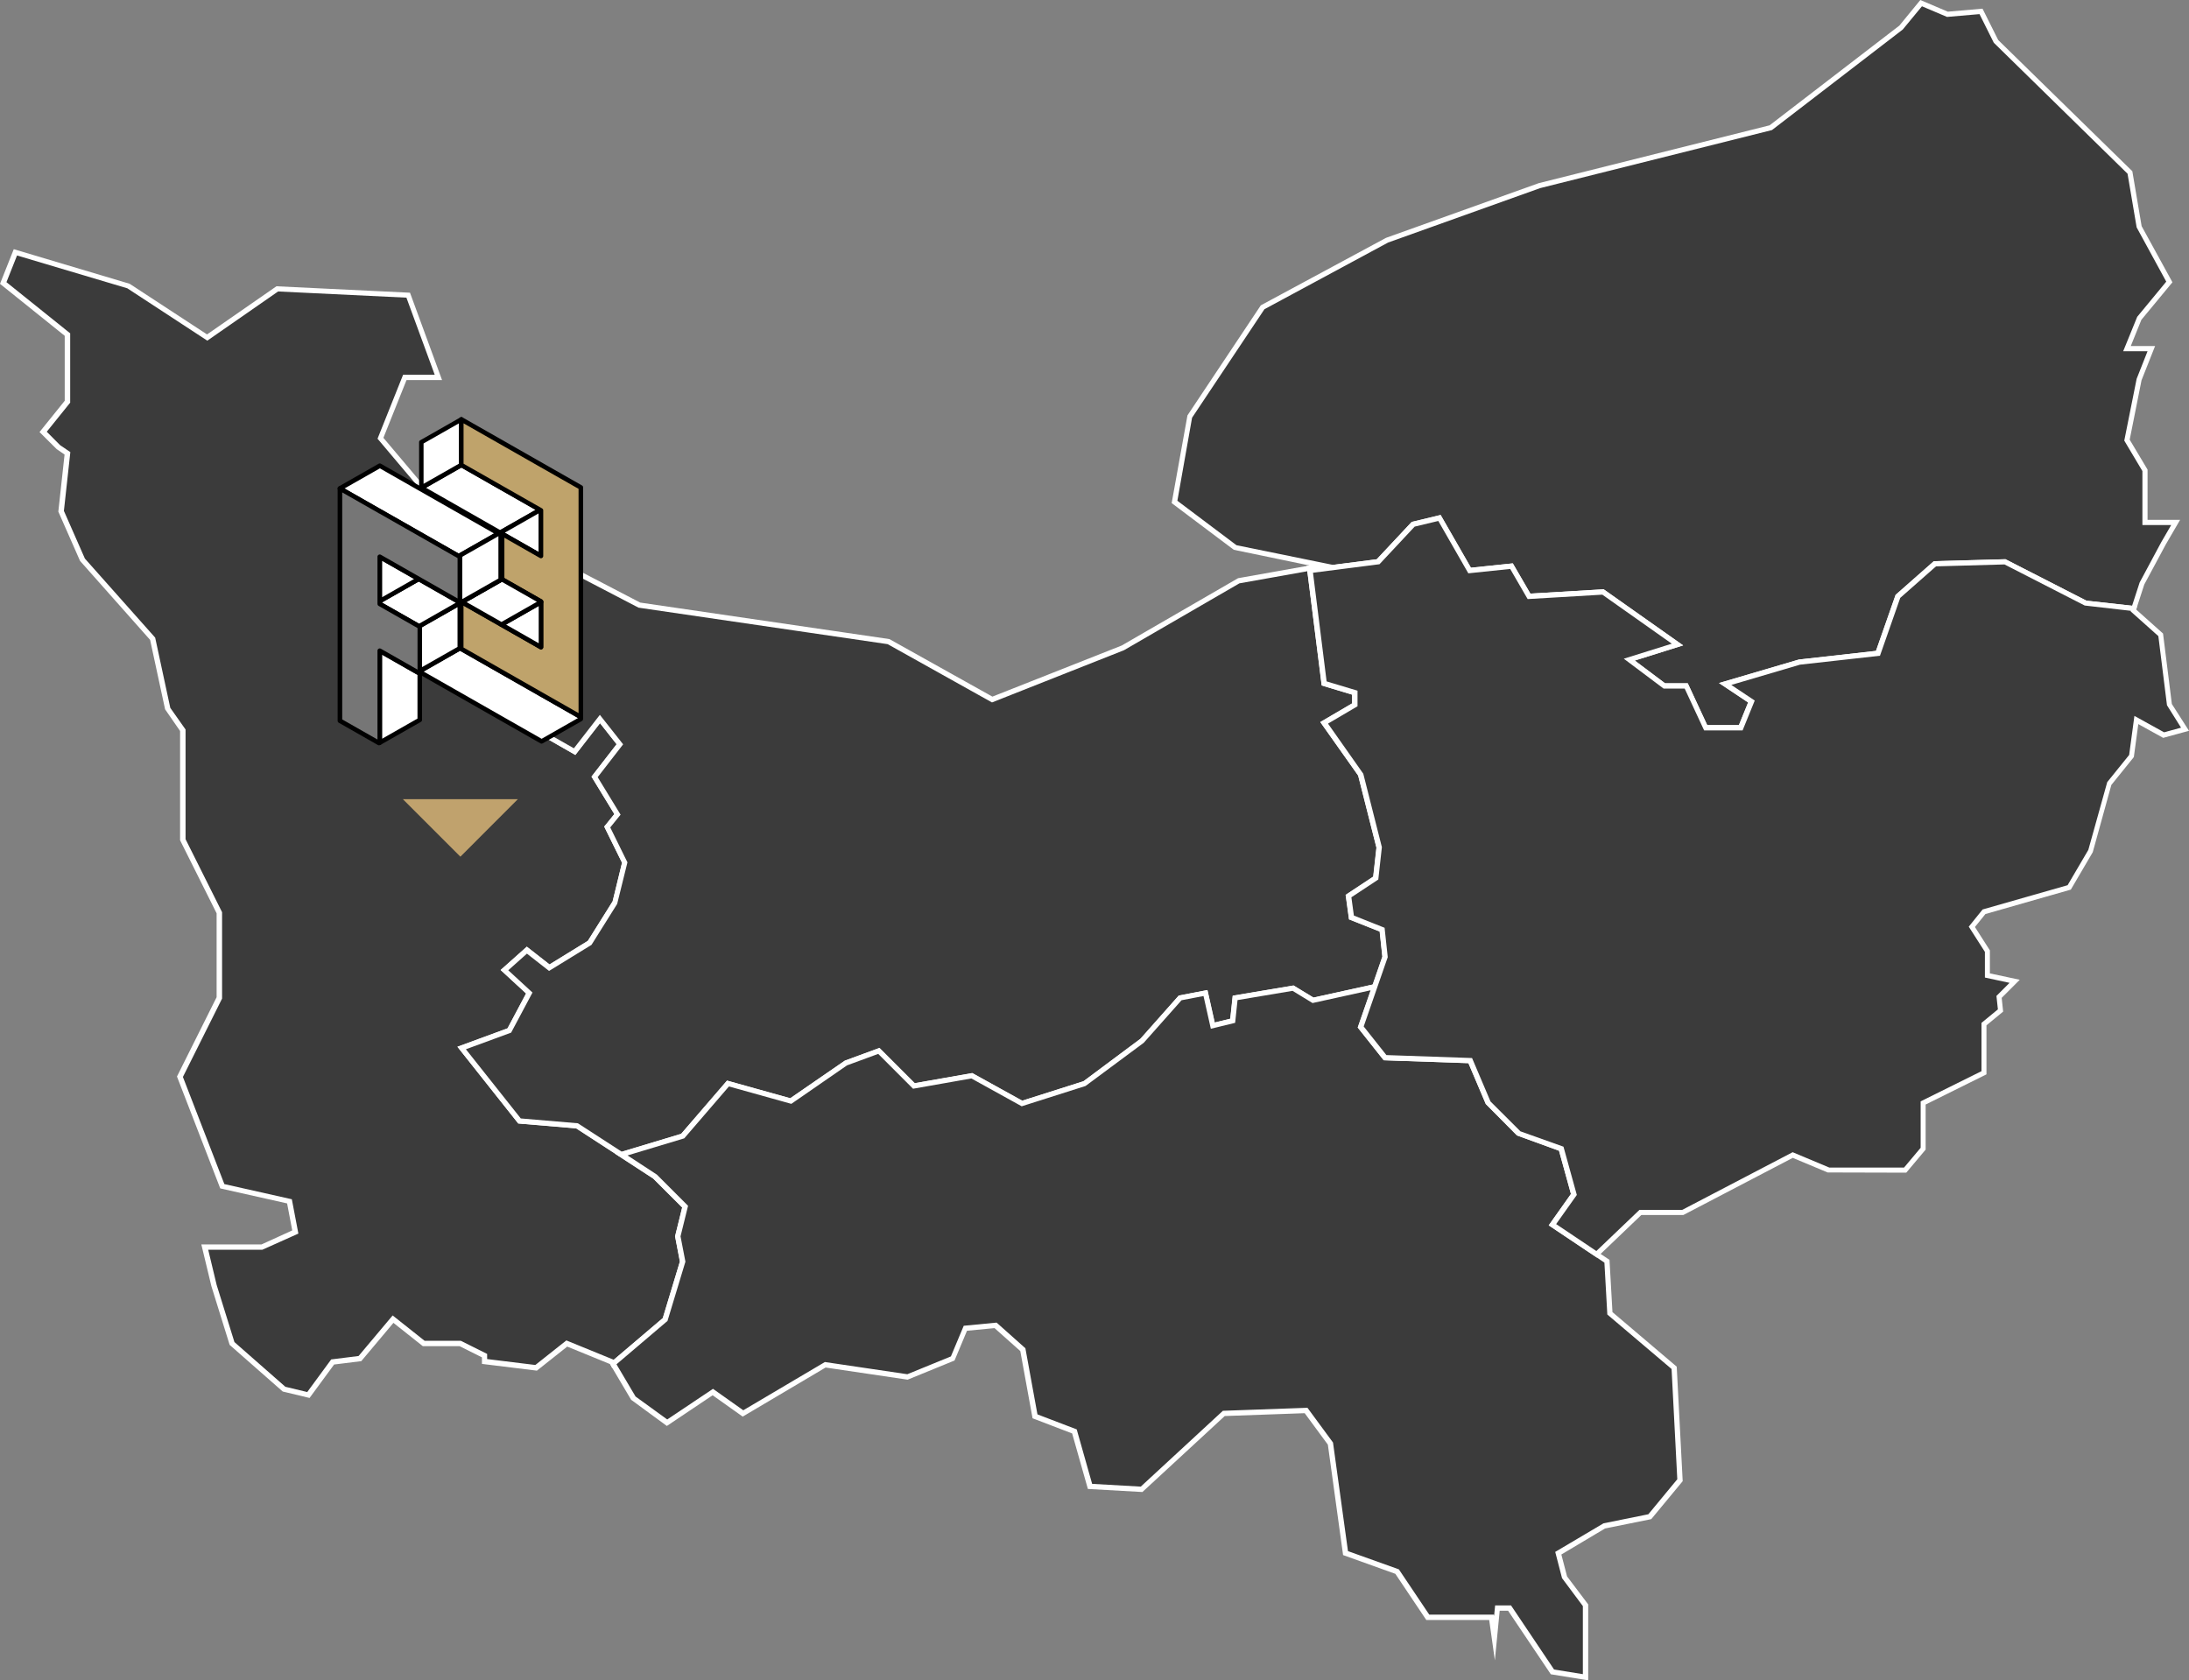
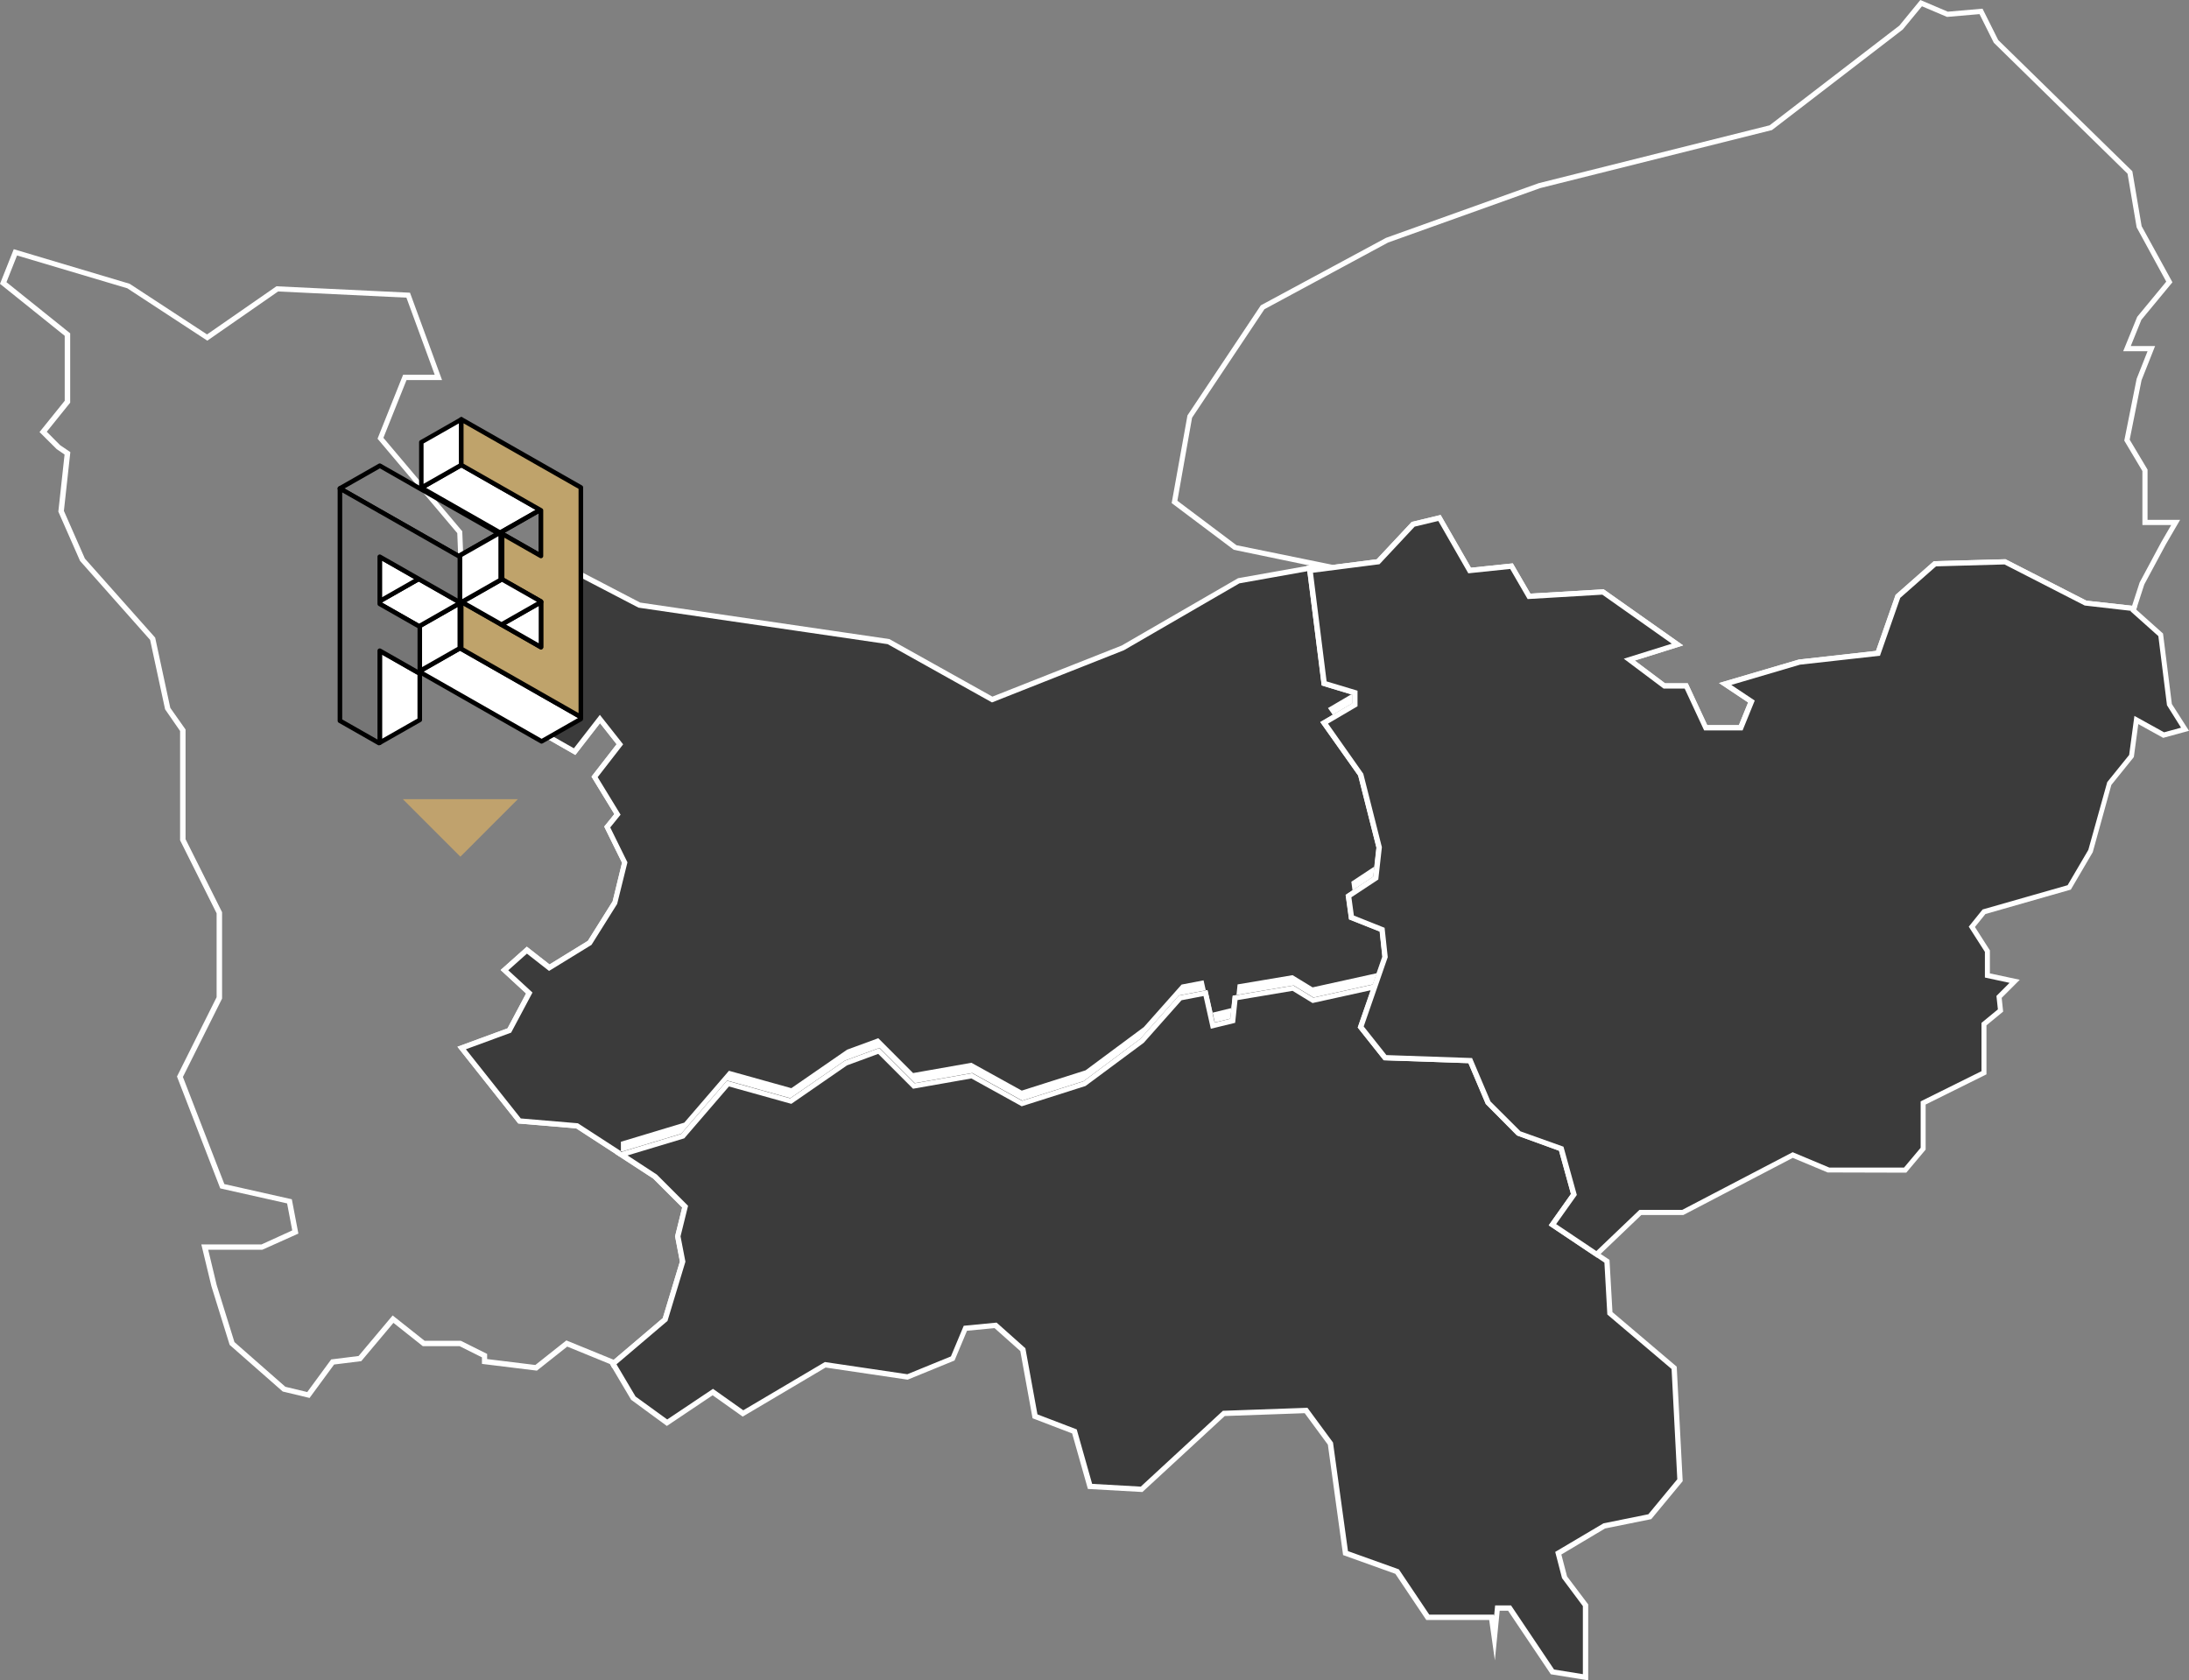
<svg xmlns="http://www.w3.org/2000/svg" id="Calque_2" data-name="Calque 2" viewBox="0 0 421.41 323.54">
  <rect x="0" y="0" width="421.41" height="323.54" fill="#808080" stroke="none" />
  <defs>
    <style>
      .cls-1 {
        fill: #c0a26d;
      }

      .cls-1, .cls-2, .cls-3, .cls-4, .cls-5, .cls-6 {
        stroke-width: 0px;
      }

      .cls-3 {
        fill: #3b3b3b;
      }

      .cls-4 {
        fill: #fff;
      }

      .cls-5 {
        fill: #bfa36b;
      }

      .cls-6 {
        fill: #767676;
      }
    </style>
  </defs>
  <g id="Calque_2-2" data-name="Calque 2">
    <g id="svg2">
      <g>
        <g id="path3289">
-           <path class="cls-3" d="m2.94,48.59l-2.34,5.9,12.37,9.93v12.93l-4.68,5.81,2.9,2.91,1.78,1.22-1.22,11.15,4.12,9.37,13.49,15.18,2.91,13.49,2.91,4.12v21.08l7.03,14.06v16.4l-7.59,15.18,8.15,21.08,12.93,2.91,1.12,5.9-6.37,2.91h-11.06l1.78,7.4,3.47,11.15,10.03,8.81,4.68,1.12,4.68-6.37,5.25-.66,6.37-7.59,5.9,4.68h7.03l4.68,2.34v1.12l9.93,1.22,5.9-4.68,8.71,3.56.19.37,10.03-8.53,3.37-11.15-.94-4.87,1.41-5.71-5.81-5.81-14.99-9.74-11.06-.94-11.15-14.06,9.18-3.37,3.84-7.21-4.78-4.4,4.31-3.84,4.31,3.37,7.78-4.78,4.87-7.78,1.87-7.68-3.37-6.84,1.97-2.43-4.4-7.21,4.87-6.28-3.84-4.87-4.87,6.28-6.75-3.84-11.15-11.15-.47-4.78,3.37-3.37-1.03-6.46-5.53,1.41-.56-14.06-15.26-18.09,4.68-11.71h6.46l-5.81-15.83-25.2-1.22-13.49,9.37-15.18-9.93-21.74-6.47h0v-.02Z" />
          <path class="cls-4" d="m59.56,269.16l-5.13-1.23-10.22-8.98-3.51-11.29-1.94-8.05h11.58l5.92-2.7-.99-5.2-12.87-2.89-8.33-21.54,7.63-15.27v-16.16l-7.03-14.06v-21.04l-2.89-4.18-2.88-13.36-13.49-15.21-4.18-9.49,1.2-10.99-1.53-1.05-3.29-3.28,4.85-6.02v-12.51L0,54.65l2.65-6.67,22.31,6.66,14.9,9.75,13.36-9.27,25.71,1.24,6.17,16.82h-6.84l-4.45,11.12,15.18,17.99.55,13.61,5.46-1.39,1.16,7.26-3.39,3.39.43,4.37,10.98,10.98,6.31,3.59,5-6.44,4.48,5.68-4.9,6.32,4.41,7.22-1.99,2.46,3.31,6.72-1.98,8.01-4.94,7.88-8.17,5.02-4.26-3.33-3.59,3.2,4.66,4.29-4.11,7.72-8.71,3.2,10.59,13.35,10.97.93,15.18,9.88,6.01,6.01-1.45,5.88.94,4.89-3.45,11.41-10.63,9.04-.39-.78-8.27-3.38-5.84,4.63-10.58-1.3v-1.26l-4.3-2.15h-7.08l-5.66-4.49-6.19,7.37-5.23.65-4.75,6.47v-.04Zm-4.65-2.15l4.24,1.02,4.61-6.28,5.27-.66,6.56-7.81,6.15,4.88h6.97l5.07,2.53v.99l9.28,1.14,5.97-4.73,9.13,3.73,9.45-8.03,3.29-10.89-.93-4.86,1.37-5.55-5.57-5.57-14.84-9.65-11.15-.94-11.71-14.77,9.65-3.55,3.57-6.71-4.9-4.52,5.04-4.49,4.37,3.42,7.38-4.54,4.77-7.61,1.81-7.43-3.43-6.96,1.95-2.41-4.4-7.21,4.84-6.24-3.2-4.06-4.75,6.12-7.23-4.14-11.28-11.28-.51-5.19,3.36-3.36-.9-5.67-5.6,1.42-.58-14.5-15.35-18.18,4.92-12.31h6.09l-5.45-14.85-24.7-1.19-13.63,9.47-15.4-10.08-21.23-6.32-2.04,5.14,12.27,9.85v13.35l-4.51,5.6,2.58,2.59,1.96,1.33-1.24,11.32,4.04,9.18,13.53,15.22,2.91,13.52,2.94,4.17v21.12l7.03,14.06v16.63l-7.54,15.09,7.98,20.63,12.99,2.92,1.26,6.61-6.94,3.11h-10.42l1.63,6.79,3.42,10.99,9.83,8.63-.05-.03Z" />
        </g>
        <g id="path3305">
          <path class="cls-3" d="m252.09,109.4l-13.68,2.43-22.3,12.93-25.11,9.93-19.96-11.15-47.97-7.03-11.15-5.81-17.33,4.4,1.03,6.46-3.37,3.37.47,4.78,11.15,11.15,6.75,3.84,4.87-6.28,3.84,4.87-4.87,6.28,4.4,7.21-1.97,2.43,3.37,6.84-1.87,7.68-4.87,7.78-7.78,4.78-4.31-3.37-4.31,3.84,4.78,4.4-3.84,7.21-9.18,3.37,11.15,14.06,11.06.94,8.53,5.53,11.81-3.56,8.71-10.12,12.09,3.37,10.59-7.31,6.37-2.34,6.75,6.75,11.15-1.97,9.65,5.34,12.09-3.84,11.06-8.25,7.31-8.25,4.87-.94,1.41,6.28,3.84-.94.47-4.4,11.15-1.87,3.84,2.34,11.9-2.62,1.97-5.71-.56-5.25-5.9-2.34-.56-4.12,5.25-3.47.66-5.9-3.56-14.06-7.03-9.93,5.9-3.47v-2.34l-5.9-1.78-2.81-22.2h0l-.05.03Z" />
-           <path class="cls-4" d="m119.53,222.84l-8.62-5.59-11.15-.94-11.71-14.77,9.65-3.55,3.57-6.71-4.9-4.52,5.04-4.49,4.37,3.42,7.38-4.54,4.77-7.61,1.81-7.43-3.43-6.96,1.95-2.41-4.4-7.21,4.84-6.24-3.2-4.06-4.75,6.12-7.23-4.14-11.28-11.28-.51-5.19,3.36-3.36-1.06-6.66,17.96-4.56,11.25,5.86,47.98,7.03,19.83,11.08,24.89-9.84,22.4-12.96,14.2-2.53,2.84,22.4,5.95,1.79v3l-5.68,3.34,6.79,9.65,3.58,14.14-.69,6.23-5.18,3.42.48,3.52,5.91,2.35.61,5.66-2.09,6.08-12.37,2.73-3.85-2.35-10.59,1.78-.46,4.38-4.68,1.14-1.41-6.3-4.23.81-7.27,8.19-11.21,8.32-12.29,3.91-9.69-5.36-11.23,1.98-6.7-6.71-6.01,2.21-10.73,7.41-12.01-3.35-8.6,9.99-12.17,3.67h-.03Zm-19.25-7.49l10.97.93,8.44,5.47,11.45-3.45,8.83-10.25,12.17,3.4,10.51-7.24,6.67-2.45,6.79,6.79,11.07-1.95,9.62,5.32,11.8-3.75,10.95-8.16,7.39-8.33,5.52-1.06,1.4,6.25,3-.73.47-4.43,11.71-1.97,3.83,2.33,11.43-2.52,1.84-5.34-.52-4.84-5.9-2.34-.65-4.72,5.31-3.51.62-5.58-3.52-13.88-7.29-10.3,6.13-3.6v-1.68l-5.86-1.77-2.79-22-13.07,2.33-22.23,12.88-25.4,10.05-20.08-11.22-47.97-7.03-11.06-5.76-16.71,4.24,1,6.27-3.39,3.39.43,4.37,10.98,10.98,6.31,3.59,5-6.44,4.48,5.68-4.9,6.32,4.41,7.22-1.99,2.46,3.31,6.72-1.98,8.01-4.94,7.88-8.17,5.02-4.26-3.33-3.59,3.2,4.66,4.29-4.11,7.72-8.71,3.2,10.59,13.35v-.03Z" />
+           <path class="cls-4" d="m119.53,222.84l-8.62-5.59-11.15-.94-11.71-14.77,9.65-3.55,3.57-6.71-4.9-4.52,5.04-4.49,4.37,3.42,7.38-4.54,4.77-7.61,1.81-7.43-3.43-6.96,1.95-2.41-4.4-7.21,4.84-6.24-3.2-4.06-4.75,6.12-7.23-4.14-11.28-11.28-.51-5.19,3.36-3.36-1.06-6.66,17.96-4.56,11.25,5.86,47.98,7.03,19.83,11.08,24.89-9.84,22.4-12.96,14.2-2.53,2.84,22.4,5.95,1.79l-5.68,3.34,6.79,9.65,3.58,14.14-.69,6.23-5.18,3.42.48,3.52,5.91,2.35.61,5.66-2.09,6.08-12.37,2.73-3.85-2.35-10.59,1.78-.46,4.38-4.68,1.14-1.41-6.3-4.23.81-7.27,8.19-11.21,8.32-12.29,3.91-9.69-5.36-11.23,1.98-6.7-6.71-6.01,2.21-10.73,7.41-12.01-3.35-8.6,9.99-12.17,3.67h-.03Zm-19.25-7.49l10.97.93,8.44,5.47,11.45-3.45,8.83-10.25,12.17,3.4,10.51-7.24,6.67-2.45,6.79,6.79,11.07-1.95,9.62,5.32,11.8-3.75,10.95-8.16,7.39-8.33,5.52-1.06,1.4,6.25,3-.73.47-4.43,11.71-1.97,3.83,2.33,11.43-2.52,1.84-5.34-.52-4.84-5.9-2.34-.65-4.72,5.31-3.51.62-5.58-3.52-13.88-7.29-10.3,6.13-3.6v-1.68l-5.86-1.77-2.79-22-13.07,2.33-22.23,12.88-25.4,10.05-20.08-11.22-47.97-7.03-11.06-5.76-16.71,4.24,1,6.27-3.39,3.39.43,4.37,10.98,10.98,6.31,3.59,5-6.44,4.48,5.68-4.9,6.32,4.41,7.22-1.99,2.46,3.31,6.72-1.98,8.01-4.94,7.88-8.17,5.02-4.26-3.33-3.59,3.2,4.66,4.29-4.11,7.72-8.71,3.2,10.59,13.35v-.03Z" />
        </g>
        <g id="path3307">
          <path class="cls-3" d="m264.65,189.98l-11.9,2.62-3.84-2.34-11.15,1.87-.47,4.4-3.84.94-1.41-6.28-4.87.94-7.31,8.25-11.06,8.25-12.09,3.84-9.65-5.34-11.15,1.97-6.75-6.75-6.37,2.34-10.58,7.31-12.09-3.37-8.71,10.12-11.81,3.56,6.46,4.22,5.81,5.81-1.41,5.71.94,4.87-3.37,11.15-10.03,8.53,3.93,6.65,6.46,4.68,8.81-5.9,5.81,4.12,15.83-9.37,15.83,2.34,8.71-3.56,2.43-5.81,5.81-.56,5.25,4.68,2.34,12.84,7.59,2.91,3,10.59,9.93.56,15.83-14.62,15.83-.56,4.69,6.38,2.91,21.08,9.93,3.56,5.9,8.81h12.28l.56,4.03.56-5.81h2.34l8.25,12.28,6.37,1.03v-13.87l-4.03-5.34-1.22-4.68,8.81-5.25,8.81-1.78,5.81-7.03-1.12-21.65-12.37-10.49-.56-10.03-10.49-7.03,4.12-5.81-2.43-8.81-8.15-2.91-5.9-5.9-3.47-8.15-16.4-.56-4.68-5.9,2.71-7.77h.03Z" />
          <path class="cls-4" d="m305.72,323.53l-7.17-1.16-8.22-12.23h-1.62l-.93,9.56-1.09-7.78h-12.11l-5.96-8.89-10.06-3.61-2.93-21.26-4.46-6.06-15.39.55-15.85,14.63-10.5-.59-3.03-10.69-7.62-2.92-2.36-12.94-4.96-4.42-5.3.51-2.4,5.73-9.03,3.69-15.79-2.34-15.96,9.45-5.79-4.11-8.81,5.91-6.88-5.04-4.15-7.02,10.23-8.7,3.3-10.89-.93-4.86,1.37-5.55-5.58-5.57-7.32-4.77,12.7-3.83,8.83-10.25,12.17,3.4,10.5-7.24,6.67-2.45,6.79,6.79,11.07-1.95,9.62,5.32,11.8-3.75,10.95-8.17,7.39-8.33,5.52-1.06,1.4,6.25,3-.73.47-4.43,11.71-1.97,3.83,2.33,12.58-2.77-2.92,8.36,4.37,5.51,16.49.57,3.55,8.36,5.76,5.75,8.29,2.96,2.57,9.29-3.96,5.58,10.28,6.88.57,10.06,12.37,10.5,1.15,22.05-6.05,7.31-8.9,1.8-8.41,5.01,1.1,4.22,4.07,5.39v14.62h-.03Zm-6.58-2.08l5.58.9v-13.11l-4.01-5.38-1.31-5.05,9.29-5.5,8.64-1.75,5.57-6.74-1.1-21.23-12.37-10.49-.56-9.99-10.71-7.17,4.28-6.04-2.3-8.33-8.09-2.94-6.01-6.06-3.34-7.86-16.31-.56-5-6.3,2.51-7.19-11.22,2.47-3.85-2.35-10.59,1.78-.46,4.38-4.68,1.14-1.41-6.3-4.23.81-7.27,8.19-11.21,8.32-12.29,3.91-9.69-5.36-11.23,1.98-6.7-6.71-6.01,2.21-10.72,7.41-12.01-3.35-8.6,9.99-10.92,3.29,5.64,3.69,6.01,6.01-1.45,5.88.94,4.88-3.45,11.41-9.82,8.35,3.67,6.2,6.1,4.42,8.81-5.9,5.83,4.13,15.71-9.29,15.87,2.35,8.39-3.43,2.47-5.9,6.33-.61,5.54,4.94,2.32,12.73,7.56,2.89,2.97,10.49,9.36.53,15.81-14.6,16.28-.58,4.92,6.69,2.88,20.91,9.8,3.51,5.85,8.72h12.44l.04.28.2-2.06h3.06l8.27,12.32-.02.02Z" />
        </g>
        <g id="path3315">
-           <path class="cls-3" d="m369.87.61l-3.84,4.68-25.11,19.3-44.51,11.15-29.33,10.49-23.99,12.93-14.06,21.08-2.91,16.4,11.71,8.81,16.96,3.47-2.72.47.09.47,13.12-1.69,6.75-7.21,5.06-1.22,5.81,10.12,8.06-.84,3.37,5.81,14.24-.84,14.34,10.12-9.28,2.91,6.75,5.06h4.22l3.75,8.06h6.75l2.06-5.06-5.06-3.37,14.34-4.22,15.08-1.69,3.84-10.96,7.12-6.28,13.49-.37,15.56,7.96,9.27,1.03,1.59-4.87,4.12-7.68,2.34-4.03h-5.9v-10.03l-3.47-5.81,2.34-11.71,2.34-5.9h-4.68l2.34-5.81,5.81-7.03-5.81-10.59-1.78-10.49-25.77-25.2-2.91-5.81-6.46.56-5.06-2.15h0l.03-.02Z" />
          <path class="cls-4" d="m335.44,140.63h-7.4l-3.75-8.06h-4.06l-7.66-5.75,9.24-2.89-13.37-9.44-14.38.85-3.36-5.8-8.06.84-5.79-10.08-4.55,1.1-6.77,7.24-13.76,1.77-.29-1.43.6-.1-14.56-3.02-11.96-8.99,3.04-16.89,14.12-21.19,24.1-12.99,29.4-10.53,44.45-11.14,24.98-19.2,4.04-4.93,5.29,2.25,6.68-.58,3.02,6.04,25.82,25.26,1.79,10.57,5.93,10.81-5.98,7.23-2.04,5.05h4.68l-2.61,6.59-2.28,11.44,3.44,5.76v9.67h6.27l-2.78,4.78-4.12,7.67-1.68,5.18-9.85-1.13-15.44-7.9-13.18.37-6.89,6.07-3.9,11.14-15.4,1.72-13.22,3.9,4.51,3.01-2.34,5.75.03-.02Zm-6.76-1h6.09l1.78-4.37-5.61-3.74,15.36-4.52,14.86-1.67,3.78-10.79,7.35-6.48,13.8-.38.11.06,15.47,7.92,8.78.98,1.46-4.49,4.16-7.76,1.91-3.29h-5.54v-10.4l-3.49-5.86,2.38-11.9,2.1-5.31h-4.69l2.7-6.63,5.59-6.77-5.7-10.45-1.75-10.33-25.75-25.22-2.75-5.51-6.25.54-4.83-2.05-3.69,4.47-25.19,19.37-.1.02-44.51,11.15-29.28,10.48-23.81,12.84-13.93,20.89-2.83,15.99,11.38,8.56,18.57,3.79,8.43-1.08,6.73-7.19,5.57-1.34,5.84,10.16,8.06-.84,3.38,5.82,14.11-.83,15.3,10.8-9.31,2.92,5.83,4.38h4.37l3.75,8.06h.01Z" />
        </g>
        <g id="path3317">
          <path class="cls-3" d="m277.11,99.74l-5.06,1.22-6.75,7.21-13.12,1.69,2.72,21.74,5.9,1.78v2.34l-5.9,3.47,7.03,9.93,3.56,14.06-.66,5.9-5.25,3.47.56,4.12,5.9,2.34.56,5.25-4.68,13.49,4.68,5.9,16.4.56,3.47,8.15,5.9,5.9,8.15,2.91,2.43,8.81-4.12,5.81,8.53,5.71,8.43-8.06h8.15l21.17-11.06,6.93,2.91h14.71l3.47-4.12v-8.81l11.71-5.81v-9.37l3.18-2.62-.28-2.62,3-3-5.25-1.12v-4.68l-3-4.68,2.34-2.91,16.4-4.68,4.12-7.03,3.56-12.93,4.31-5.34.94-6.93,5.25,2.91,4.12-1.12-3-4.68-1.69-13.49-5.25-4.68.09-.37-9.27-1.03-15.56-7.96-13.49.37-7.12,6.28-3.84,10.96-15.08,1.69-14.34,4.22,5.06,3.37-2.06,5.06h-6.75l-3.75-8.06h-4.22l-6.75-5.06,9.28-2.91-14.34-10.12-14.24.84-3.37-5.81-8.06.84-5.81-10.12.05-.03Z" />
          <path class="cls-4" d="m307.43,242.15l-9.29-6.22,4.28-6.04-2.3-8.33-8.09-2.94-6.01-6.06-3.34-7.86-16.31-.56-5-6.3,4.74-13.65-.52-4.84-5.9-2.34-.65-4.72,5.31-3.51.62-5.58-3.52-13.88-7.29-10.3,6.13-3.6v-1.68l-5.86-1.77-2.82-22.56,13.43-1.73,6.73-7.19,5.57-1.34,5.83,10.16,8.06-.84,3.38,5.82,14.11-.83,15.3,10.8-9.31,2.92,5.83,4.38h4.37l3.75,8.06h6.09l1.78-4.37-5.61-3.74,15.36-4.52,14.86-1.67,3.78-10.79,7.36-6.48,13.8-.38.11.06,15.47,7.92,9.75,1.08-.16.64,5.16,4.61,1.7,13.57,3.3,5.16-4.97,1.36-4.79-2.65-.86,6.35-4.33,5.37-3.58,12.95-4.22,7.2-16.44,4.7-2.02,2.5,2.88,4.5v4.43l5.75,1.23-3.48,3.48.28,2.65-3.21,2.64v9.44l-11.71,5.81v8.68l-3.73,4.44-15.14-.04-6.71-2.81-21.08,11.01h-8.08l-8.58,8.2h.04Zm-7.88-6.48l7.77,5.21,8.29-7.92h8.23l21.27-11.11,7.06,2.96h14.38l3.2-3.81v-8.94l11.71-5.81v-9.3l3.16-2.6-.28-2.59,2.52-2.52-4.74-1.02v-4.94l-3.11-4.86,2.67-3.31.15-.04,16.21-4.63,3.99-6.8,3.64-13.05,4.22-5.23,1.01-7.52,5.71,3.16,3.27-.89-2.71-4.32-1.66-13.31-5.33-4.76.03-.11-8.88-1.02-15.44-7.91-13.18.37-6.89,6.07-3.9,11.14-15.4,1.72-13.22,3.9,4.51,3.01-2.34,5.75h-7.4l-3.75-8.06h-4.06l-7.66-5.75,9.24-2.89-13.37-9.44-14.38.85-3.36-5.8-8.06.84-5.78-10.08-4.55,1.09-6.77,7.24-12.8,1.64,2.62,20.92,5.95,1.79v3l-5.68,3.34,6.79,9.65,3.58,14.14-.69,6.23-5.18,3.42.48,3.52,5.91,2.35.61,5.66-.04.11-4.59,13.23,4.37,5.51,16.49.57,3.55,8.36,5.76,5.75,8.29,2.96,2.57,9.29-3.96,5.58h-.05Z" />
        </g>
      </g>
      <polygon class="cls-1" points="88.63 164.95 99.69 153.88 77.56 153.88 88.63 164.95" />
      <g>
        <g>
          <g>
            <polygon class="cls-4" points="103.99 98.18 96.67 102.35 96.29 102.57 96.29 102.57 88.81 98.3 81.11 93.91 88.81 89.53 88.81 89.53 96.67 94.01 103.99 98.18" />
            <path class="cls-2" d="m96.29,103c-.08,0-.15-.02-.22-.06l-15.18-8.65c-.14-.08-.22-.22-.22-.38s.08-.3.22-.38l7.7-4.39c.13-.08.3-.08.43,0l7.86,4.48,7.32,4.17c.14.08.22.22.22.38s-.08.3-.22.38l-7.7,4.39c-.07.04-.14.06-.22.06h.01Zm-14.29-9.09l14.29,8.15.17-.1,6.65-3.79-6.65-3.79-7.65-4.36-6.82,3.88h.01Z" />
          </g>
          <g>
            <polygon class="cls-4" points="88.81 115.99 88.81 124.67 88.57 124.8 81.1 129.06 81.1 120.38 88.81 115.99" />
            <path class="cls-2" d="m81.1,129.5c-.08,0-.15-.02-.22-.06-.13-.08-.22-.22-.22-.38v-8.68c0-.16.08-.3.22-.38l7.71-4.39c.14-.08.3-.08.44,0,.13.08.22.22.22.38v8.68c0,.16-.08.3-.22.38l-.24.14-7.47,4.26c-.07.04-.14.06-.22.06h0Zm.44-8.86v7.67l6.83-3.89v-7.67l-6.83,3.89Z" />
          </g>
          <g>
            <polygon class="cls-4" points="111.82 138.05 111.82 138.45 104.27 142.76 104.15 142.69 96.67 138.42 88.92 134.01 88.81 133.94 81.1 129.55 81.1 129.06 88.57 124.8 88.81 124.94 96.67 129.42 96.82 129.51 104.15 133.68 111.82 138.05" />
            <path class="cls-2" d="m104.27,143.19c-.07,0-.15-.02-.22-.06l-23.17-13.21c-.14-.08-.22-.22-.22-.38v-.49c0-.16.08-.3.22-.38l7.47-4.26c.13-.08.3-.08.43,0l.24.14,23.01,13.11c.14.08.22.22.22.38v.4c0,.16-.08.3-.22.38l-7.55,4.3c-.07.04-.14.06-.22.06h.01Zm-22.71-13.89l22.71,12.95,7.01-4-22.71-12.95-7.01,4Z" />
          </g>
          <g>
            <polygon class="cls-4" points="88.81 80.75 88.81 89.53 81.11 93.91 81.1 93.91 81.1 85.14 81.11 85.14 81.11 85.14 88.81 80.75" />
            <path class="cls-2" d="m81.11,94.35c-.08,0-.16-.02-.22-.06h0c-.13-.08-.21-.23-.21-.38v-8.77c0-.16.09-.31.23-.38h.01l7.68-4.38c.14-.08.3-.08.44,0,.13.08.22.22.22.38v8.78c0,.16-.08.3-.22.38l-7.7,4.39c-.07.04-.14.06-.22.06v-.02Zm.43-8.96v7.77l6.83-3.89v-7.77l-6.83,3.89Z" />
          </g>
          <g>
-             <polygon class="cls-4" points="104.15 98.27 104.15 107.05 96.67 102.79 96.67 102.35 103.99 98.18 104.15 98.27" />
            <path class="cls-2" d="m104.15,107.49c-.07,0-.15-.02-.22-.06l-7.48-4.26c-.14-.08-.22-.22-.22-.38v-.44c0-.16.08-.3.22-.38l7.32-4.17c.13-.08.3-.08.43,0l.16.09c.14.08.22.22.22.38v8.78c0,.16-.08.3-.22.38-.07.04-.14.06-.22.06h.01Zm-6.98-4.92l6.54,3.73v-7.46s-6.54,3.73-6.54,3.73Z" />
          </g>
          <g>
            <polygon class="cls-5" points="111.82 93.86 111.82 138.05 104.15 133.68 96.82 129.51 96.67 129.42 88.81 124.94 88.81 115.99 88.92 115.93 96.54 120.26 96.67 120.34 104.15 124.6 104.15 115.83 96.67 111.56 96.67 102.79 104.15 107.05 104.15 98.27 103.99 98.18 96.67 94.01 88.81 89.53 88.81 89.53 88.81 80.75 88.81 80.75 96.51 85.14 96.67 85.23 104.15 89.49 111.69 93.79 111.82 93.86" />
            <polygon class="cls-5" points="111.82 93.86 111.82 138.05 104.15 133.68 96.82 129.51 96.67 129.42 88.81 124.94 88.81 115.99 88.92 115.93 96.54 120.26 96.67 120.34 104.15 124.6 104.15 115.83 96.67 111.56 96.67 102.79 104.15 107.05 104.15 98.27 103.99 98.18 96.67 94.01 88.81 89.53 88.81 89.53 88.81 80.75 88.81 80.75 96.51 85.14 96.67 85.23 104.15 89.49 111.69 93.79 111.82 93.86" />
            <path class="cls-2" d="m111.82,138.49c-.07,0-.15-.02-.22-.06l-23.01-13.11c-.14-.08-.22-.22-.22-.38v-8.95c0-.16.08-.3.22-.38l.12-.07c.13-.08.3-.08.43,0l14.57,8.31v-7.77l-7.26-4.14c-.14-.08-.22-.22-.22-.38v-8.78c0-.16.08-.3.22-.38s.3-.08.44,0l6.82,3.89v-7.77l-7.26-4.14-7.85-4.47c-.14-.07-.23-.22-.23-.39v-8.78c0-.24.2-.44.44-.44.08,0,.15.02.22.06l23.01,13.11c.14.08.22.22.22.38v44.19c0,.16-.08.3-.22.38-.07.04-.14.06-.22.06h0Zm-22.57-13.81l22.13,12.62v-43.18l-7.45-4.24-14.69-8.37v7.77l7.64,4.35,7.48,4.26c.14.08.22.22.22.38v8.78c0,.16-.08.3-.22.38-.13.08-.3.08-.44,0l-6.82-3.89v7.77l7.26,4.14c.14.08.22.22.22.38v8.78c0,.16-.08.3-.22.38-.13.08-.3.08-.44,0l-14.69-8.37v8.07h.02Z" />
          </g>
          <g>
            <polygon class="cls-4" points="104.15 115.92 104.15 124.6 96.67 120.34 96.54 120.26 96.67 120.19 104.15 115.92" />
            <path class="cls-2" d="m104.15,125.04c-.07,0-.15-.02-.22-.06l-7.62-4.34c-.14-.08-.22-.22-.22-.38s.08-.3.22-.38l7.62-4.34c.14-.08.3-.08.44,0,.13.08.22.22.22.38v8.68c0,.16-.08.3-.22.38-.07.04-.14.06-.22.06h0Zm-6.73-4.78l6.29,3.59v-7.17l-6.29,3.59h0Z" />
          </g>
          <g>
            <polygon class="cls-4" points="104.15 115.83 104.15 115.92 96.67 120.19 96.54 120.26 88.92 115.93 96.62 111.54 96.67 111.56 104.15 115.83" />
            <path class="cls-2" d="m96.54,120.7c-.07,0-.15-.02-.22-.06l-7.61-4.34c-.14-.08-.22-.22-.22-.38s.08-.3.22-.38l7.7-4.39c.13-.08.3-.08.43,0l.05.03,7.48,4.26c.14.08.22.22.22.38v.1c0,.16-.08.3-.22.38l-7.62,4.34c-.07.04-.14.06-.22.06h.01Zm-6.73-4.78l6.73,3.83,6.82-3.88-6.73-3.83-6.82,3.88Z" />
          </g>
          <g>
            <polygon class="cls-4" points="96.67 102.79 96.67 111.51 96.62 111.54 88.92 115.93 88.81 115.86 88.81 106.83 96.29 102.57 96.29 102.57 96.67 102.79" />
-             <path class="cls-2" d="m88.92,116.36c-.07,0-.15-.02-.22-.06l-.12-.07c-.14-.08-.22-.22-.22-.38v-9.03c0-.16.08-.3.22-.38l7.48-4.26c.13-.08.3-.08.43,0l.38.22c.14.08.22.22.22.38v8.72c0,.16-.08.3-.22.38l-.05.03-7.7,4.39c-.07.04-.14.06-.22.06h.02Zm.32-9.28v8.15l6.99-3.98v-8.15l-6.99,3.98Z" />
          </g>
        </g>
        <g>
          <g>
-             <polygon class="cls-4" points="96 102.71 88.52 106.97 88.3 107.09 80.81 102.83 73.12 98.44 73.1 98.43 65.44 94.06 65.44 94.04 73.1 89.67 73.12 89.66 80.81 94.05 80.82 94.05 88.52 98.44 96 102.71" />
            <path class="cls-2" d="m88.3,107.53c-.07,0-.15-.02-.22-.06l-7.49-4.27-15.37-8.76c-.14-.08-.22-.22-.22-.38v-.02c0-.16.08-.3.22-.38l7.67-4.37c.14-.08.3-.08.44,0l7.69,4.38h0l15.18,8.65c.14.08.22.22.22.38s-.08.3-.22.38l-7.7,4.39c-.07.04-.14.06-.22.06h.02Zm-21.99-13.48l21.99,12.54h0l6.81-3.88-14.51-8.27h0l-7.47-4.26-6.82,3.88h0Z" />
          </g>
          <g>
            <polygon class="cls-4" points="88.52 116.13 88.52 124.8 88.28 124.94 80.81 129.2 80.81 120.52 88.52 116.13" />
            <path class="cls-2" d="m80.81,129.64c-.08,0-.15-.02-.22-.06-.13-.08-.22-.22-.22-.38v-8.68c0-.16.08-.3.22-.38l7.71-4.39c.14-.08.3-.08.44,0,.13.08.22.22.22.38v8.68c0,.16-.08.3-.22.38l-.24.14-7.47,4.26c-.07.04-.14.06-.22.06h0Zm.44-8.86v7.67l6.83-3.89v-7.67l-6.83,3.89Z" />
          </g>
          <g>
            <polygon class="cls-4" points="80.81 129.69 80.81 138.61 73.1 143 73.1 125.29 80.38 129.44 80.81 129.69" />
            <path class="cls-2" d="m73.1,143.44c-.08,0-.15-.02-.22-.06-.13-.08-.22-.22-.22-.38v-17.7c0-.16.08-.3.22-.38.13-.08.3-.08.44,0l7.71,4.39c.14.08.22.22.22.38v8.92c0,.16-.08.3-.22.38l-7.71,4.39c-.07.04-.14.06-.22.06Zm.44-17.39v16.2l6.83-3.89v-8.41l-6.83-3.89h0Z" />
          </g>
          <g>
            <polygon class="cls-4" points="88.52 116 88.52 116.13 80.81 120.52 80.67 120.6 73.1 116.29 73.1 115.75 80.6 111.48 80.81 111.6 88.52 116" />
            <path class="cls-2" d="m80.67,121.04c-.07,0-.15-.02-.22-.06l-7.57-4.31c-.14-.08-.22-.22-.22-.38v-.54c0-.16.08-.3.22-.38l7.5-4.27c.13-.08.3-.08.43,0l.21.12,7.71,4.39c.14.08.22.22.22.38v.13c0,.16-.08.3-.22.38l-7.85,4.47c-.07.04-.14.06-.22.06h.01Zm-7.13-5.01l7.13,4.06,7.08-4.04-7.15-4.08-7.06,4.02v.03h0Z" />
          </g>
          <g>
            <polygon class="cls-4" points="96.38 102.92 96.38 111.65 96.34 111.67 88.64 116.06 88.52 116 88.52 106.97 96 102.71 96 102.71 96.38 102.92" />
            <path class="cls-2" d="m88.64,116.5c-.07,0-.15-.02-.22-.06l-.12-.07c-.14-.08-.22-.22-.22-.38v-9.03c0-.16.08-.3.22-.38l7.48-4.26c.13-.08.3-.08.43,0l.38.22c.14.08.22.22.22.38v8.72c0,.16-.08.3-.22.38l-.05.03-7.7,4.39c-.07.04-.14.06-.22.06h.02Zm.32-9.28v8.15l6.99-3.98v-8.15l-6.99,3.98Z" />
          </g>
          <g>
            <polygon class="cls-4" points="80.6 111.48 73.1 115.75 73.1 107.21 80.6 111.48" />
            <path class="cls-2" d="m73.1,116.19c-.08,0-.15-.02-.22-.06-.13-.08-.22-.22-.22-.38v-8.54c0-.16.08-.3.22-.38s.3-.08.44,0l7.5,4.27c.14.08.22.22.22.38s-.08.3-.22.38l-7.5,4.27c-.07.04-.14.06-.22.06h0Zm.44-8.23v7.04l6.17-3.52-6.17-3.52h0Z" />
          </g>
          <g>
            <polygon class="cls-6" points="88.52 107.22 88.52 116 80.81 111.6 80.6 111.48 73.1 107.21 73.1 116.29 80.67 120.6 80.81 120.68 80.81 129.2 80.38 129.44 73.1 125.29 73.1 143 72.97 143.08 65.44 138.78 65.44 94.06 73.1 98.43 73.1 98.45 73.12 98.44 80.81 102.83 88.3 107.09 88.52 107.22" />
            <path class="cls-2" d="m72.97,143.51c-.07,0-.15-.02-.22-.06l-7.53-4.29c-.14-.08-.22-.22-.22-.38v-44.72c0-.16.08-.3.22-.38.14-.08.3-.08.44,0l7.67,4.37h.01l7.69,4.38,7.71,4.39c.14.08.22.22.22.38v8.78c0,.16-.08.3-.22.38-.13.08-.3.08-.44,0l-14.76-8.41v8.07l7.49,4.27c.14.08.22.22.22.38v8.52c0,.16-.08.3-.22.38l-.43.24c-.13.08-.3.08-.43,0l-6.62-3.78v16.95c0,.16-.08.3-.22.38l-.13.08c-.07.04-.14.06-.22.06h0Zm-7.09-4.99l6.79,3.87v-17.1c0-.16.08-.3.22-.38.13-.08.3-.08.44,0l7.05,4.02v-8l-7.49-4.27c-.14-.08-.22-.22-.22-.38v-9.08c0-.16.08-.3.22-.38s.3-.08.44,0l14.76,8.41v-7.77l-7.49-4.27-7.6-4.33s-.07-.02-.11-.04c-.04-.02-.07-.04-.09-.07l-6.92-3.94v43.71h0Z" />
          </g>
        </g>
      </g>
    </g>
  </g>
</svg>